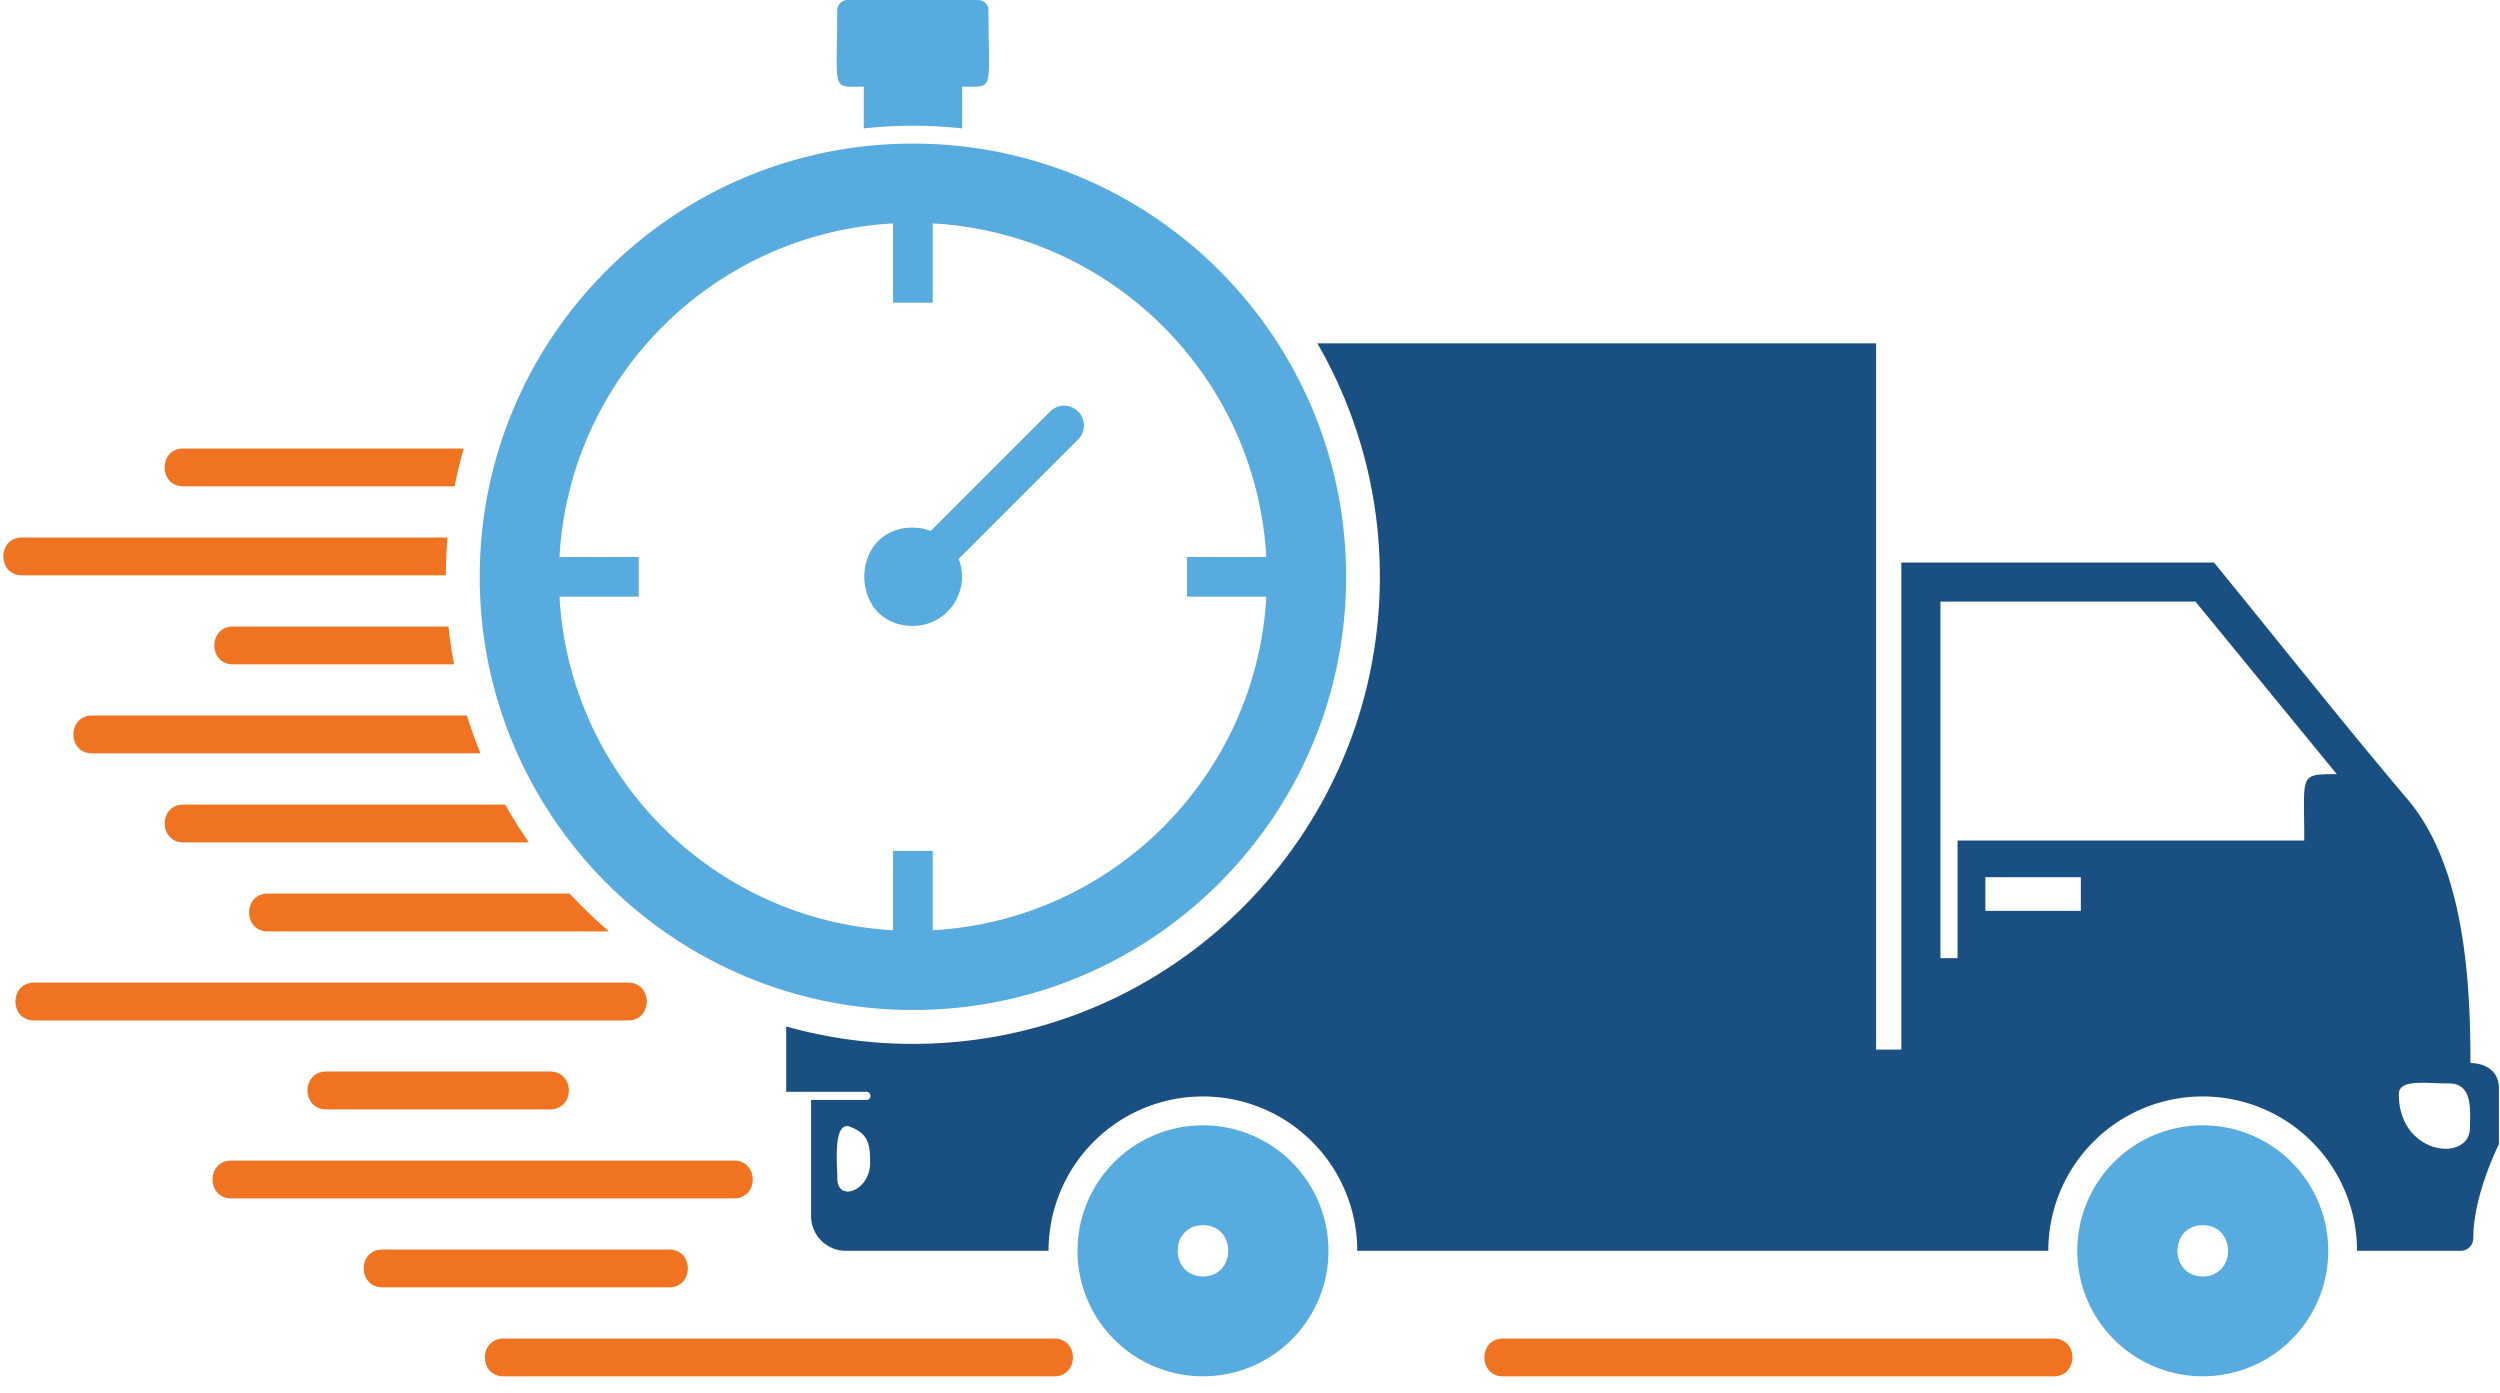
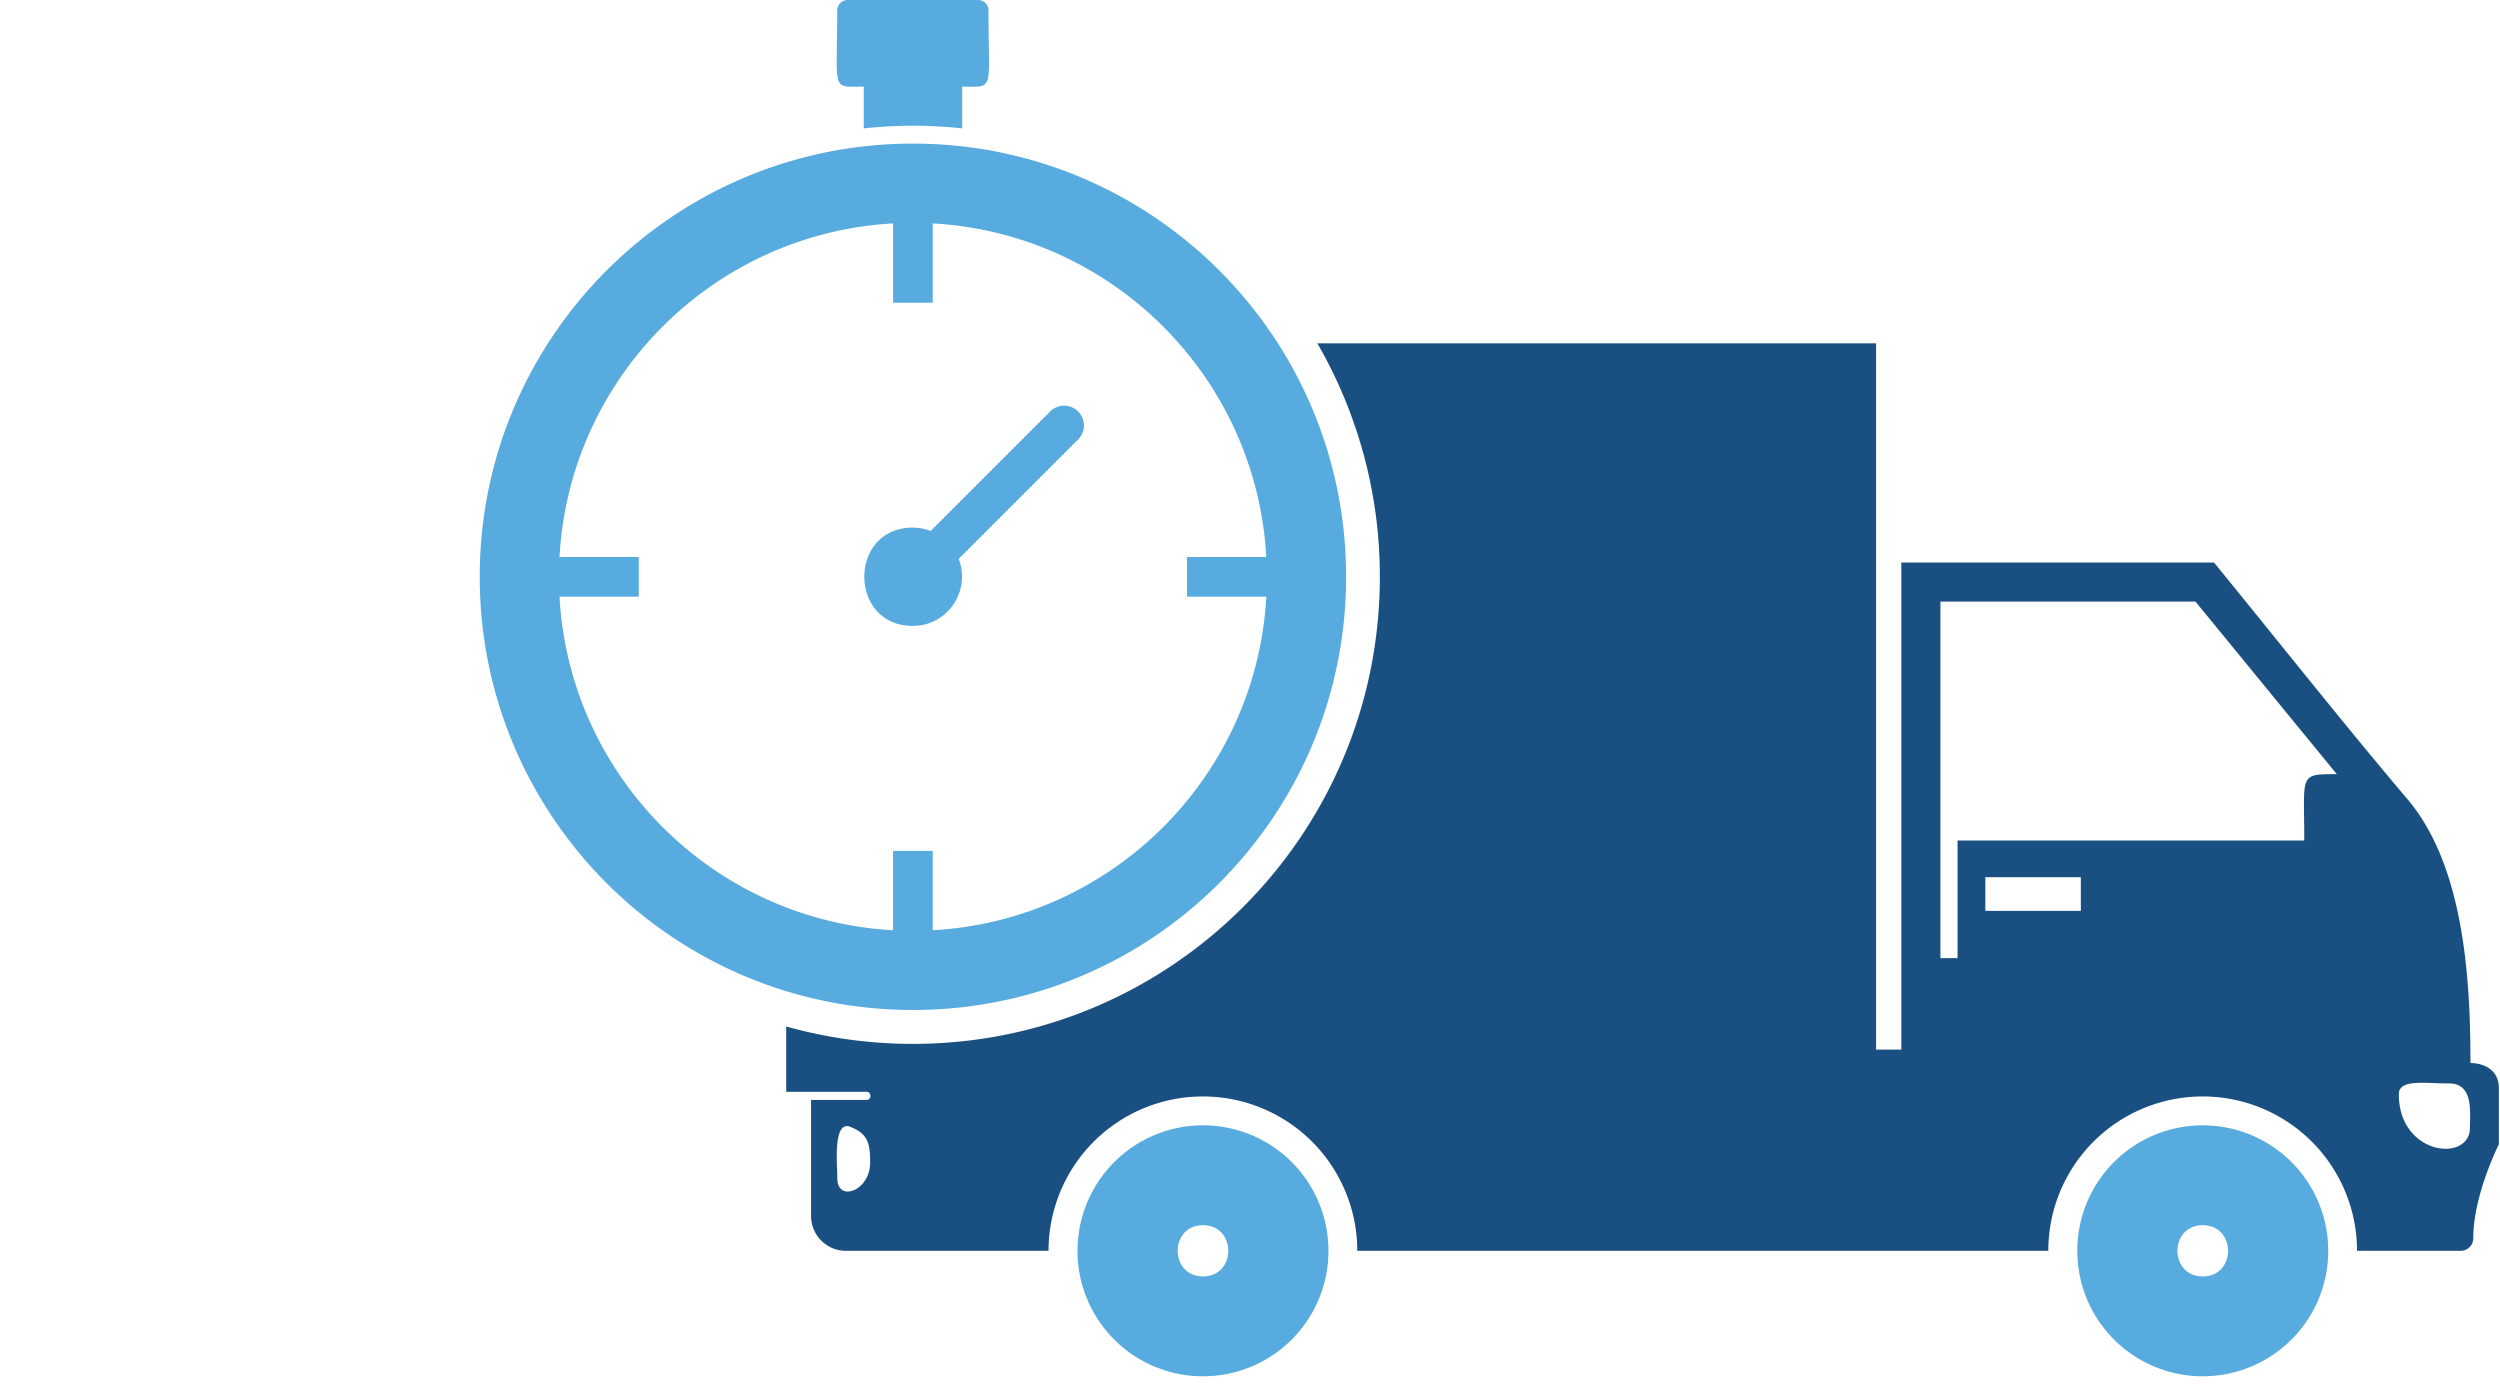
<svg xmlns="http://www.w3.org/2000/svg" width="140" height="78" fill="none">
  <path fill-rule="evenodd" clip-rule="evenodd" d="M67.367 63.019a7.026 7.026 0 0 0-7.027 7.027 7.023 7.023 0 0 0 7.027 7.026 7.023 7.023 0 0 0 7.026-7.026 7.023 7.023 0 0 0-7.026-7.027Zm55.987 5.593c1.888 0 1.888 2.867 0 2.867s-1.888-2.867 0-2.867Zm-7.026 1.434a7.026 7.026 0 0 0 7.026 7.026 7.024 7.024 0 0 0 7.027-7.026 7.024 7.024 0 0 0-7.027-7.027 7.023 7.023 0 0 0-7.026 7.027Zm-48.961-1.434c1.888 0 1.888 2.867 0 2.867s-1.888-2.867 0-2.867Z" fill="#57ABDE" />
  <path fill-rule="evenodd" clip-rule="evenodd" d="M111.179 51.007v-1.883h5.348v1.883h-5.348Zm-2.515 2.644V33.689h14.282l7.914 9.664c-2.148 0-1.821-.015-1.821 3.715h-19.416v6.588h-.965l.006-.005Zm25.671 7.623c0-.857 1.439-.602 2.812-.602 1.373 0 1.169 1.582 1.169 2.48 0 1.97-3.981 1.556-3.981-1.873v-.005Zm-86.716 1.832c1.02.393 1.108.975 1.108 2.01 0 1.582-1.837 2.23-1.837.873 0-.73-.266-3.27.73-2.888v.005Zm-3.592-5.628v3.663h4.496c.295 0 .295.455 0 .455H45.42v6.506a1.95 1.95 0 0 0 1.944 1.944h11.354a8.641 8.641 0 0 1 8.644-8.644 8.641 8.641 0 0 1 8.644 8.644h38.699a8.641 8.641 0 0 1 8.644-8.644 8.641 8.641 0 0 1 8.644 8.644h5.807a.705.705 0 0 0 .704-.704c0-2.445 1.434-5.251 1.434-5.266v-3.133c0-1.159-1.036-1.414-1.592-1.414 0-4.684-.352-11.022-3.521-14.767-3.602-4.25-7.23-8.843-10.843-13.262h-17.508v27.279h-1.413V19.227h-31.29a26.04 26.04 0 0 1 3.5 13.079c0 14.44-11.71 26.151-26.151 26.151a26.21 26.21 0 0 1-7.093-.974v-.005Z" fill="#1A4F82" />
-   <path fill-rule="evenodd" clip-rule="evenodd" d="M25.968 25.116h-15.7c-1.399 0-1.399 2.117 0 2.117h15.19c.143-.72.312-1.423.51-2.117ZM25.06 30.1H1.235c-1.398 0-1.398 2.118 0 2.118h23.733c0-.715.036-1.419.092-2.118Zm.056 4.986H13.053c-1.398 0-1.398 2.117 0 2.117h12.375a24.3 24.3 0 0 1-.312-2.117Zm1.026 4.985H5.16c-1.399 0-1.399 2.117 0 2.117h21.747a25.99 25.99 0 0 1-.76-2.117h-.005Zm2.143 4.985H10.273c-1.399 0-1.399 2.118 0 2.118h19.339a26.667 26.667 0 0 1-1.322-2.118h-.005Zm3.618 4.986H14.998c-1.398 0-1.398 2.117 0 2.117h19.104a27.803 27.803 0 0 1-2.199-2.117Zm3.266 4.985H1.914c-1.398 0-1.398 2.118 0 2.118H35.17c1.398 0 1.398-2.118 0-2.118Zm5.934 9.966H12.951c-1.398 0-1.398 2.117 0 2.117h28.152c1.398 0 1.398-2.117 0-2.117Zm-10.297-4.986H18.268c-1.398 0-1.398 2.118 0 2.118h12.538c1.398 0 1.398-2.118 0-2.118Zm6.664 9.966H21.417c-1.398 0-1.398 2.118 0 2.118H37.47c1.398 0 1.398-2.118 0-2.118Zm21.564 4.985h-30.83c-1.399 0-1.399 2.118 0 2.118h30.83c1.398 0 1.398-2.118 0-2.118Zm55.972 0h-30.83c-1.399 0-1.399 2.118 0 2.118h30.83c1.398 0 1.398-2.118 0-2.118Z" fill="#EF7320" />
  <path fill-rule="evenodd" clip-rule="evenodd" d="M70.913 31.193h-4.439v2.22h4.44c-.557 10.062-8.62 18.125-18.682 18.68v-4.439h-2.22v4.44c-10.062-.556-18.124-8.619-18.68-18.681h4.439v-2.22h-4.44c.557-10.063 8.619-18.125 18.682-18.681v4.44h2.22v-4.44c10.062.556 18.124 8.619 18.68 18.681ZM53.881 4.853V7.19a25.51 25.51 0 0 0-5.511 0V4.853c-1.853 0-1.485.331-1.485-4.261A.59.59 0 0 1 47.471 0h7.297c.327 0 .587.265.587.592 0 4.592.373 4.26-1.485 4.26h.01ZM51.124 29.55c.352 0 .689.066.995.184l6.69-6.69a1.106 1.106 0 0 1 1.566 0 1.106 1.106 0 0 1 0 1.566l-6.69 6.69c.694 1.781-.612 3.75-2.566 3.75-3.623 0-3.623-5.505 0-5.505l.005.005Zm0-21.508c13.4 0 24.258 10.859 24.258 24.258 0 13.4-10.858 24.259-24.258 24.259-13.4 0-24.259-10.859-24.259-24.259S37.727 8.042 51.126 8.042Z" fill="#57ABDE" />
</svg>